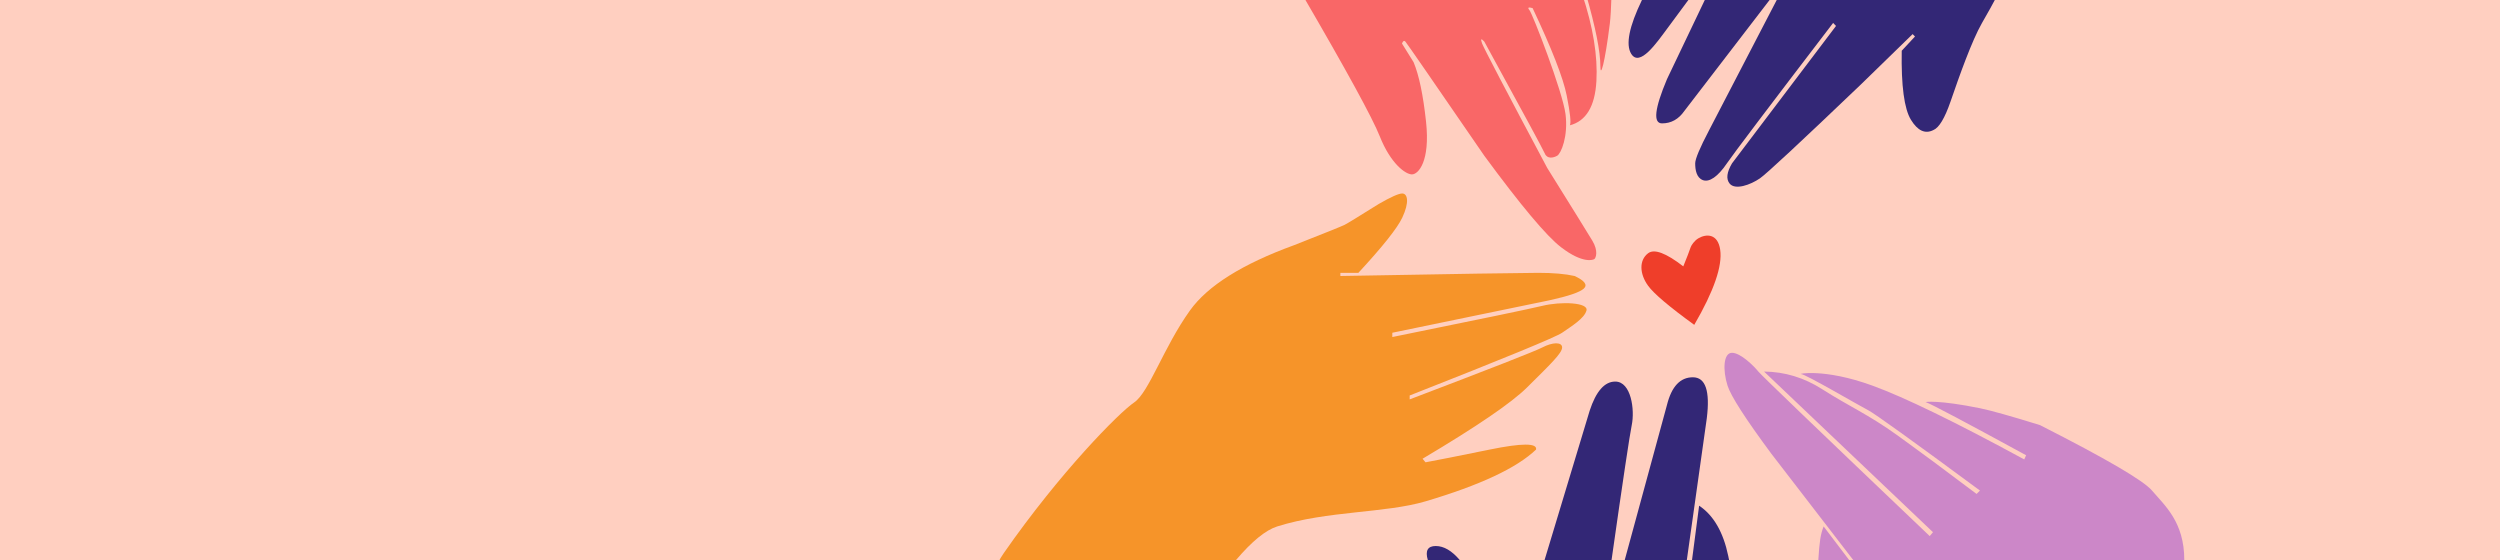
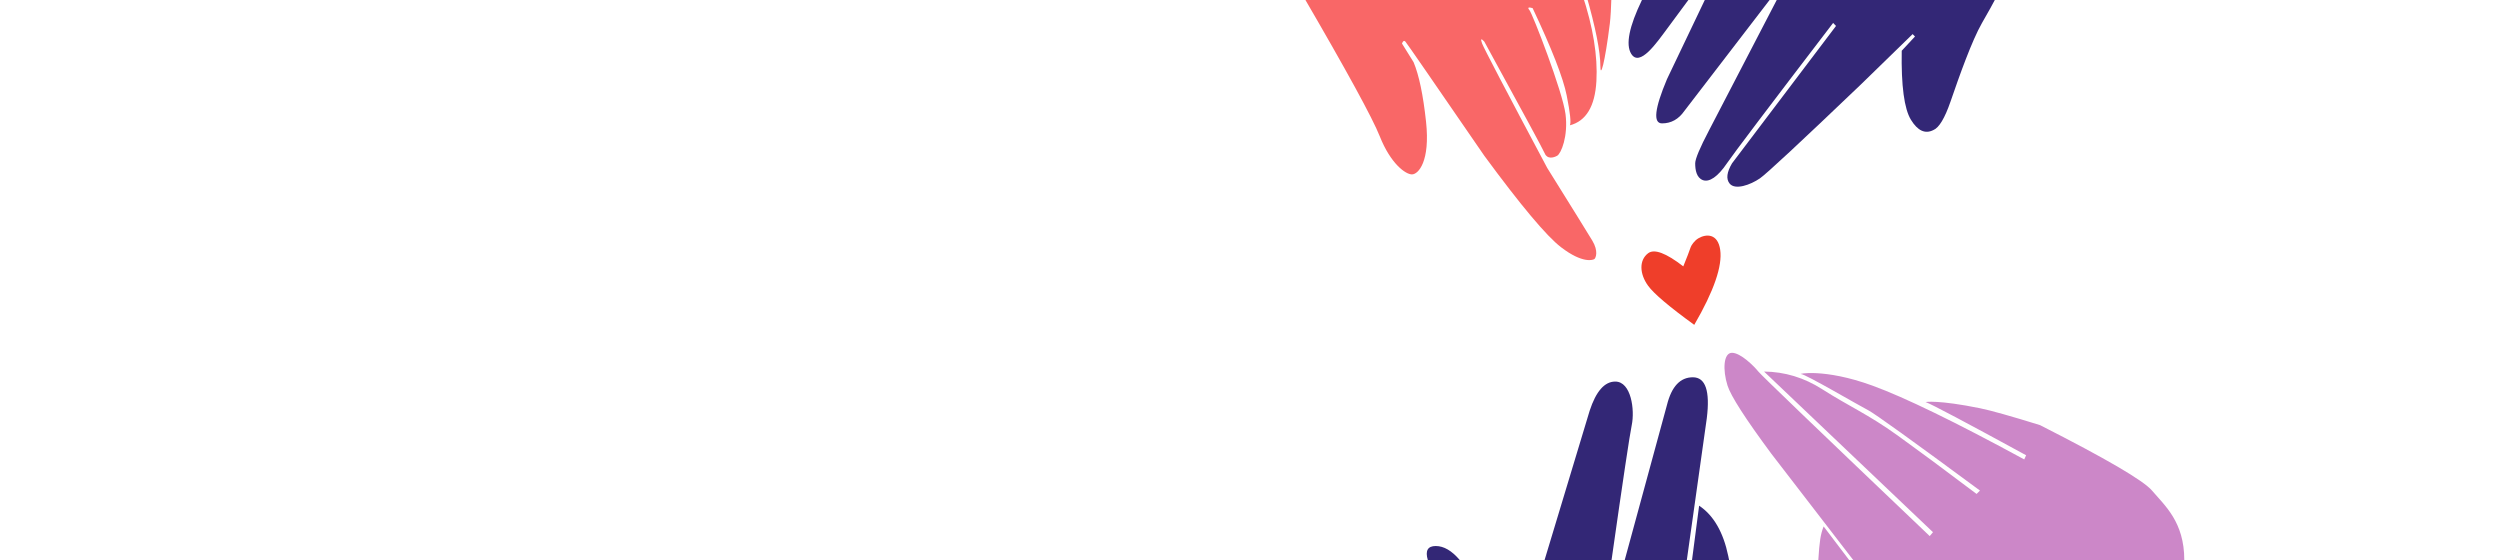
<svg xmlns="http://www.w3.org/2000/svg" width="1250px" height="280px" viewBox="0 0 1250 280" version="1.1">
  <title>Artboard Copy 34</title>
  <g id="Artboard-Copy-34" stroke="none" stroke-width="1" fill="none" fill-rule="evenodd">
-     <rect fill="#FFCFC0" x="0" y="0" width="1250" height="280" />
    <g id="Group-2" transform="translate(497.346, -3)">
      <g id="Group">
        <path d="M153.633,-1.13686838e-13 C175.928,38.261 188.895,61.976 192.534,71.145 C197.993,84.899 205.449,90.2 208.618,90.2 C211.786,90.2 217.831,83.793 215.671,63.799 C214.231,50.469 212.157,40.569 209.45,34.1 L203.638,24.754 C204.152,23.453 204.716,23.127 205.33,23.778 C205.944,24.429 219.098,43.457 244.792,80.862 C263.14,105.808 275.935,121.06 283.175,126.616 C294.037,134.951 299.298,133.022 299.907,132.47 C300.517,131.917 302.008,128.619 298.782,123.267 C296.632,119.698 289.127,107.599 276.267,86.969 C255.451,47.892 244.597,27.154 243.706,24.754 C242.815,22.355 243.177,22.029 244.792,23.778 C264.168,59.199 274.258,77.86 275.061,79.759 C276.267,82.608 279.344,81.966 281.26,80.862 C283.175,79.759 286.831,71.188 285.407,60.02 C283.984,48.853 268.925,9.855 267.34,7.995 C266.284,6.755 266.826,6.444 268.966,7.062 C278.587,27.452 284.265,42.006 285.999,50.723 C287.734,59.44 288.265,64.418 287.593,65.656 C295.72,63.524 300.141,56.174 300.856,43.606 C301.571,31.038 299.196,16.503 293.729,-1.13686838e-13 L295.644,-1.13686838e-13 C300.441,16.725 302.84,28.768 302.84,36.13 C302.84,42.165 305.067,34.837 307.572,14.782 C307.939,11.846 308.225,6.918 308.429,-1.13686838e-13 L153.633,-1.13686838e-13 Z" id="Path-46" fill="#F96767" />
        <path d="M323.628,3 C317.21,16.29 315.416,25.251 318.245,29.882 C322.488,36.828 331.09,24.232 336.154,17.436 C339.53,12.906 343.089,8.094 346.831,3 L323.628,3 Z" id="Path-47" fill="#332776" />
        <path d="M355.048,3 L387.441,3 L344.831,58.479 C341.949,62.62 338.228,64.69 333.67,64.69 C329.112,64.69 329.94,57.313 336.154,42.558 L355.048,3 Z" id="Path-48" fill="#332776" />
        <path d="M391.021,3 L357.239,68.046 C352.581,76.919 350.251,82.461 350.251,84.672 C350.251,87.988 350.897,91.827 354.068,93.052 C357.239,94.277 361.58,91.378 366.108,84.672 C369.127,80.201 386.828,56.799 419.213,14.467 L420.665,15.968 L368.665,84.672 C366.033,89.126 365.628,92.489 367.45,94.761 C370.184,98.168 377.786,95.495 382.614,92.18 C385.832,89.971 402.644,74.339 433.048,45.284 L458.967,20.054 L460.155,21.251 L453.518,28.371 C453.223,45.898 454.76,57.407 458.127,62.898 C461.494,68.389 465.219,70.105 469.3,68.046 C472.158,66.913 475.047,62.109 477.969,53.632 C482.352,40.916 488.543,23.405 493.664,14.467 C497.078,8.509 499.209,4.687 500.055,3 L391.021,3 Z" id="Path-49" fill="#332776" />
-         <path d="M120.669,283 C128.634,273.628 135.498,268.034 141.26,266.219 C166.337,258.32 195.189,259.651 215.412,253.668 C242.606,245.623 261.024,236.999 270.667,227.797 C271.41,224.483 263.668,224.483 247.441,227.797 C231.214,231.111 220.538,233.229 215.412,234.151 L213.934,232.371 C240.991,216.305 258.398,204.427 266.158,196.737 C277.797,185.201 283.713,179.585 283.713,176.734 C283.713,173.882 278.898,174.051 273.794,176.734 C270.391,178.523 248.289,187.178 207.488,202.698 L207.488,200.743 C255.171,182.006 280.58,171.549 283.713,169.372 C288.413,166.106 294.849,162.227 295.894,158.233 C296.939,154.239 283.329,153.615 273.794,155.924 C267.437,157.463 242.443,162.66 198.812,171.515 L198.812,169.372 L277.434,153.136 C286.913,151.052 292.629,149.096 294.584,147.267 C296.539,145.439 294.999,143.35 289.964,141 C285.367,139.947 279.288,139.42 271.725,139.42 C264.163,139.42 231.2,139.947 172.837,141 L172.837,139.42 L181.847,139.42 C193.984,126.288 201.292,117.102 203.77,111.863 C207.488,104.004 206.43,99.74 203.77,99.74 C201.997,99.74 198.071,101.494 191.992,105.003 C182.066,111.221 176.392,114.69 174.97,115.411 C173.548,116.132 165.109,119.529 149.654,125.602 C123.807,135.022 106.469,145.899 97.639,158.233 C84.393,176.734 77.151,199.223 69.689,204.254 C62.227,209.286 32.657,239.175 4.577,279.504 C-14.142,306.39 24.555,307.555 120.669,283 Z" id="Path-50" fill="#F69429" />
        <path d="M274.944,283 L297.484,208.367 C300.674,198.645 304.939,193.783 310.279,193.783 C318.288,193.783 320.089,208.024 318.539,215.477 C317.506,220.446 314.136,242.954 308.429,283 L274.944,283 Z" id="Path-52" fill="#332776" />
        <path d="M315.024,283 L336.154,205.426 C338.454,196.237 342.765,191.642 349.088,191.642 C355.411,191.642 357.735,198.449 356.061,212.062 L346.07,283 L315.024,283 Z" id="Path-53" fill="#332776" />
        <path d="M429.264,283 L388.301,229.829 C375.365,212.368 368.07,201.022 366.415,195.79 C363.933,187.942 364.369,179.402 368.642,179.402 C372.916,179.402 379.525,185.915 381.831,188.779 C383.369,190.688 411.928,218.11 467.508,271.045 L469.145,269.099 L384.682,188.779 C395.006,188.879 404.675,191.808 413.69,197.565 C427.212,206.202 436.738,210.152 451.386,220.677 C461.151,227.693 474.338,237.458 490.946,249.971 L492.639,248.285 C458.596,223.157 439.971,209.769 436.766,208.121 C431.959,205.65 405.366,190.035 403.207,190.035 C401.048,190.035 414.568,186.958 438.815,195.79 C454.98,201.678 480.3,213.985 514.777,232.712 L515.71,230.628 C485.376,214.072 468.617,205.198 465.433,204.007 C465.433,204.007 471.841,202.882 492.639,207.113 C498.027,208.209 508.031,211.023 522.654,215.554 C555.71,232.336 574.377,243.247 578.654,248.285 C585.069,255.843 594.797,263.939 594.797,283 C594.797,295.708 539.619,295.708 429.264,283 Z" id="Path-56" fill="#CC87C8" />
        <path d="M349.779,165.427 C359.59,148.537 363.915,136.031 362.757,127.911 C361.594,119.761 355.828,119.822 351.838,122.156 C349.865,123.311 348.314,125.63 347.994,126.59 C347.348,128.524 346.117,131.722 344.301,136.184 C335.635,129.481 329.769,127.295 326.703,129.628 C322.103,133.127 322.412,139.956 326.703,145.875 C329.563,149.821 337.256,156.338 349.779,165.427 Z" id="Path-57" fill="#EF3E2A" />
      </g>
      <path d="M216.559,283 C215.186,278.339 216.51,276.008 220.531,276.008 C224.552,276.008 228.547,278.339 232.514,283 L216.559,283 Z" id="Path-51" fill="#332776" />
      <path d="M348.665,283 L352.217,255.843 C359.443,260.67 364.297,269.056 366.78,281 C369.263,292.944 369.263,293.611 366.78,283 L348.665,283 Z" id="Path-54" fill="#332776" />
      <path d="M411.817,283 C412.078,278.44 412.399,274.958 412.779,272.556 C413.159,270.154 413.723,268.042 414.471,266.219 L427.212,283 L411.817,283 Z" id="Path-55" fill="#CC87C8" />
    </g>
  </g>
</svg>